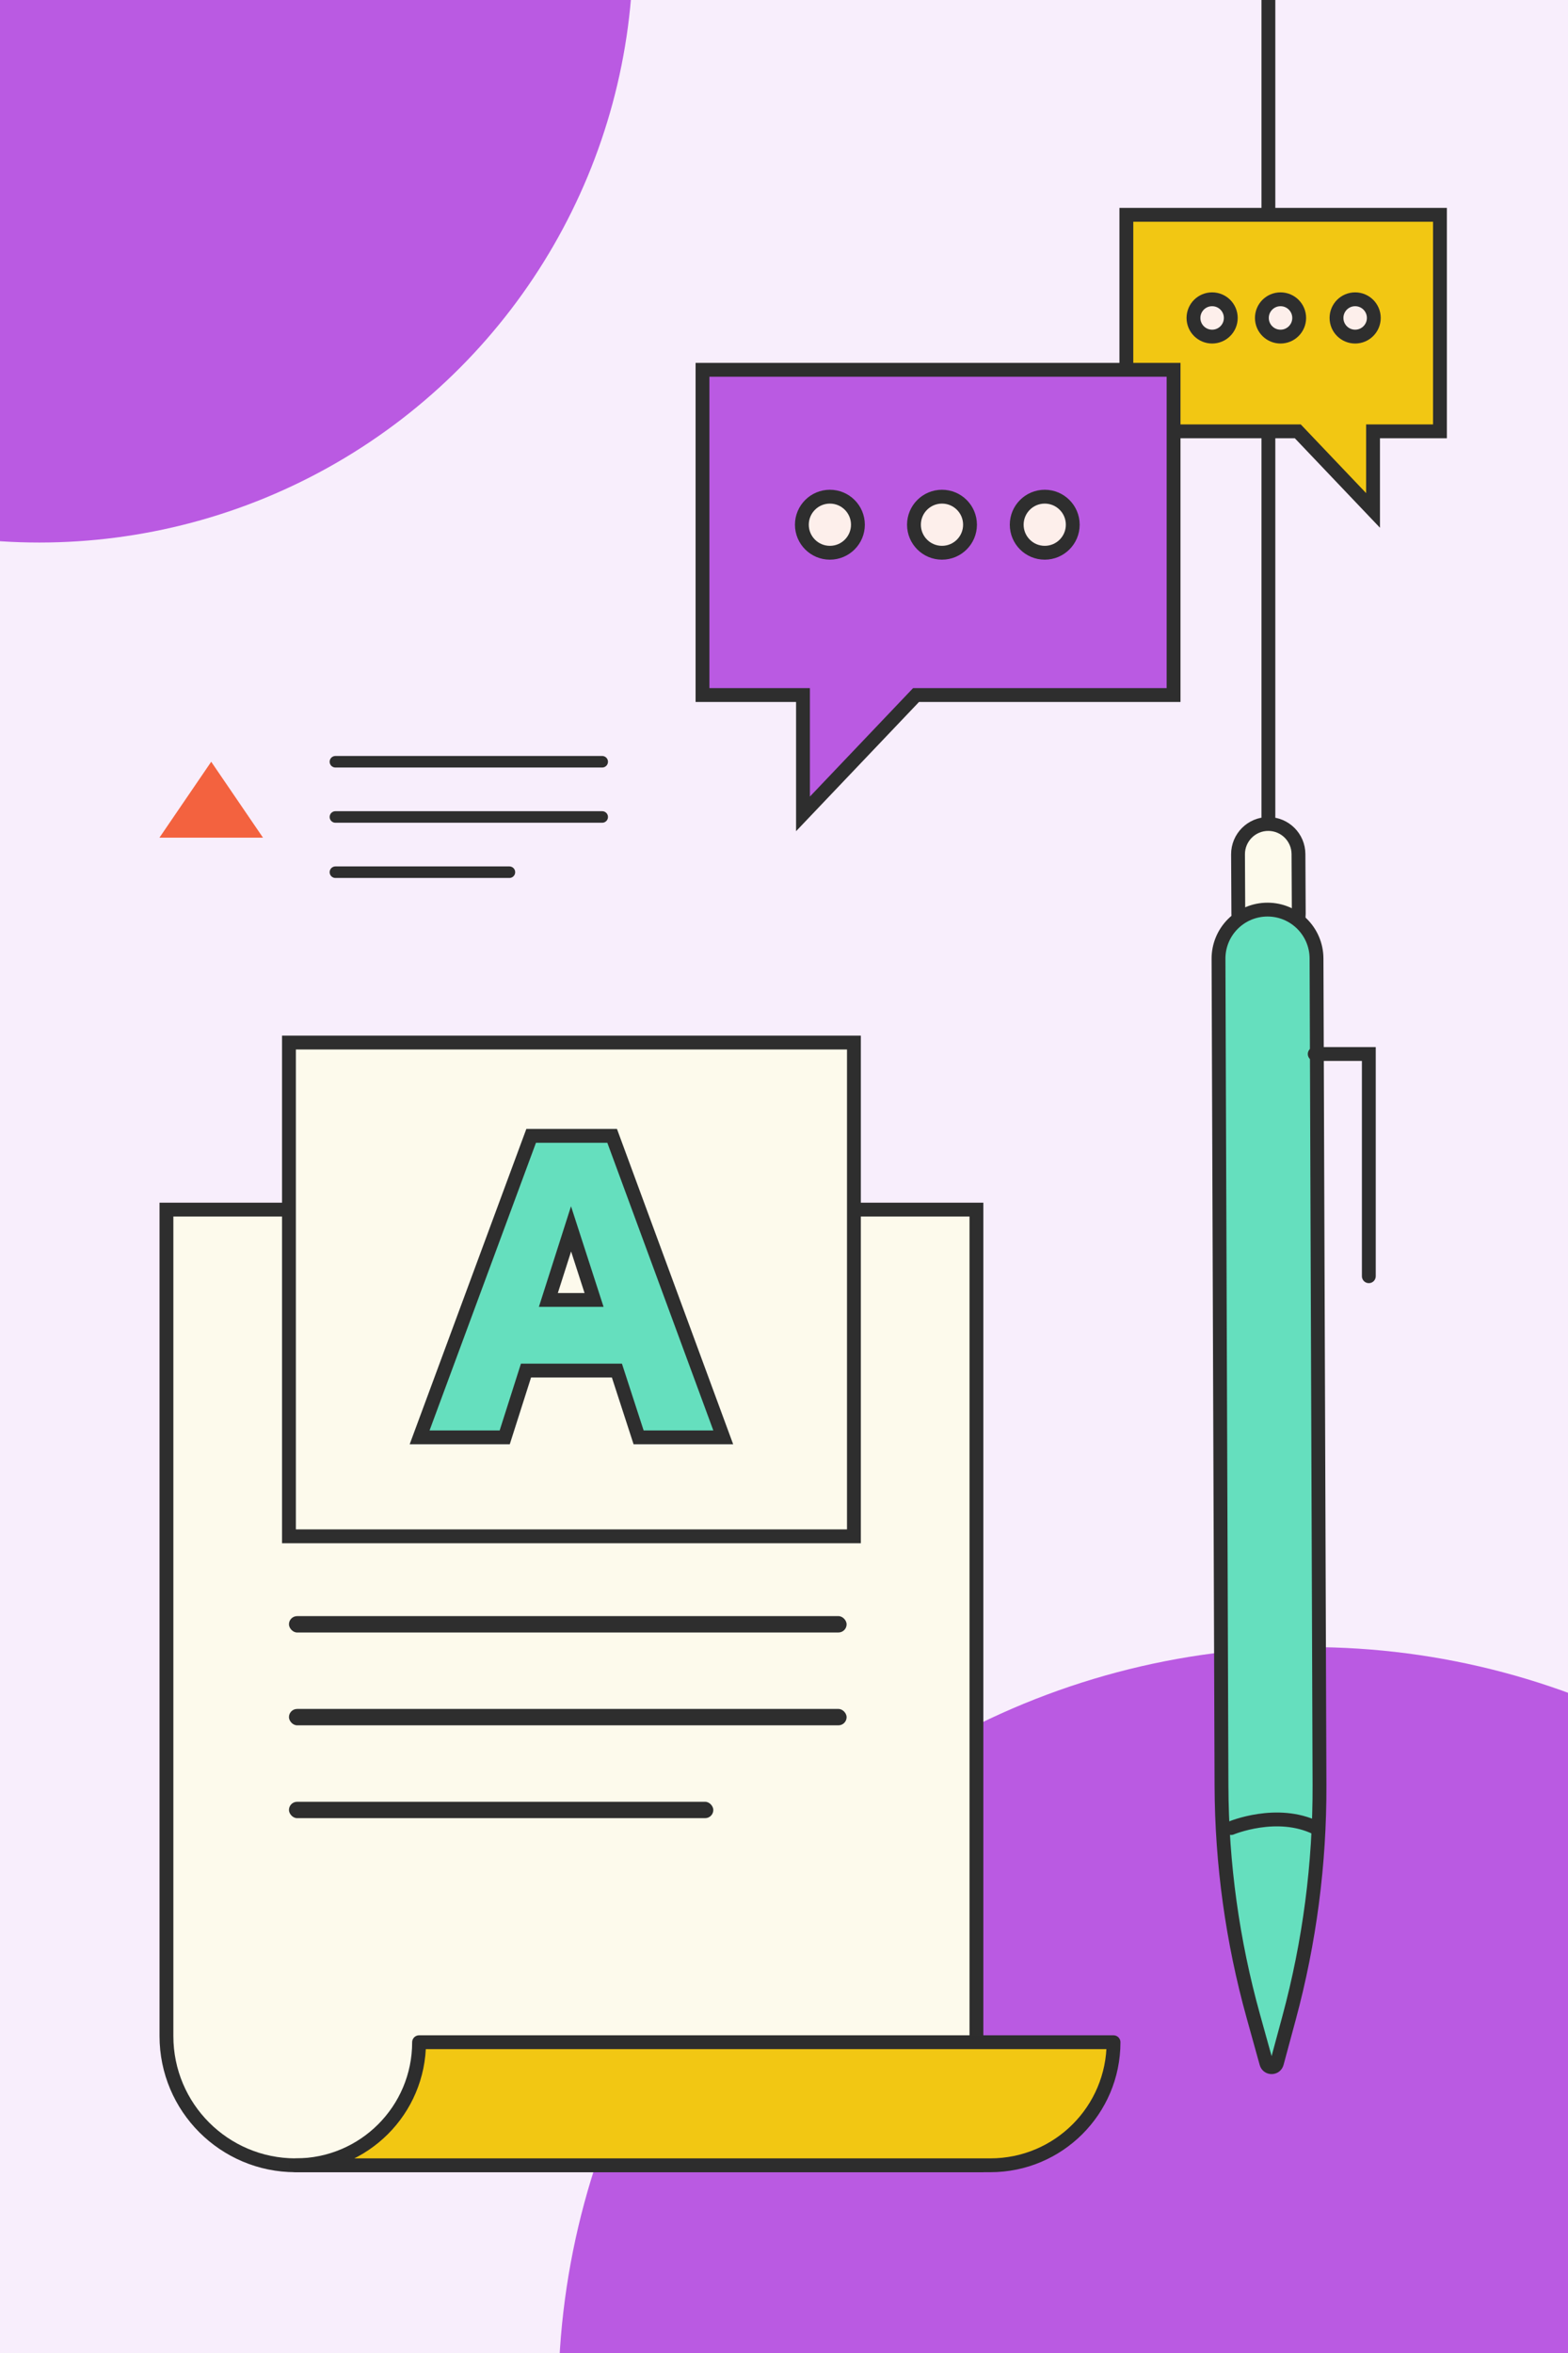
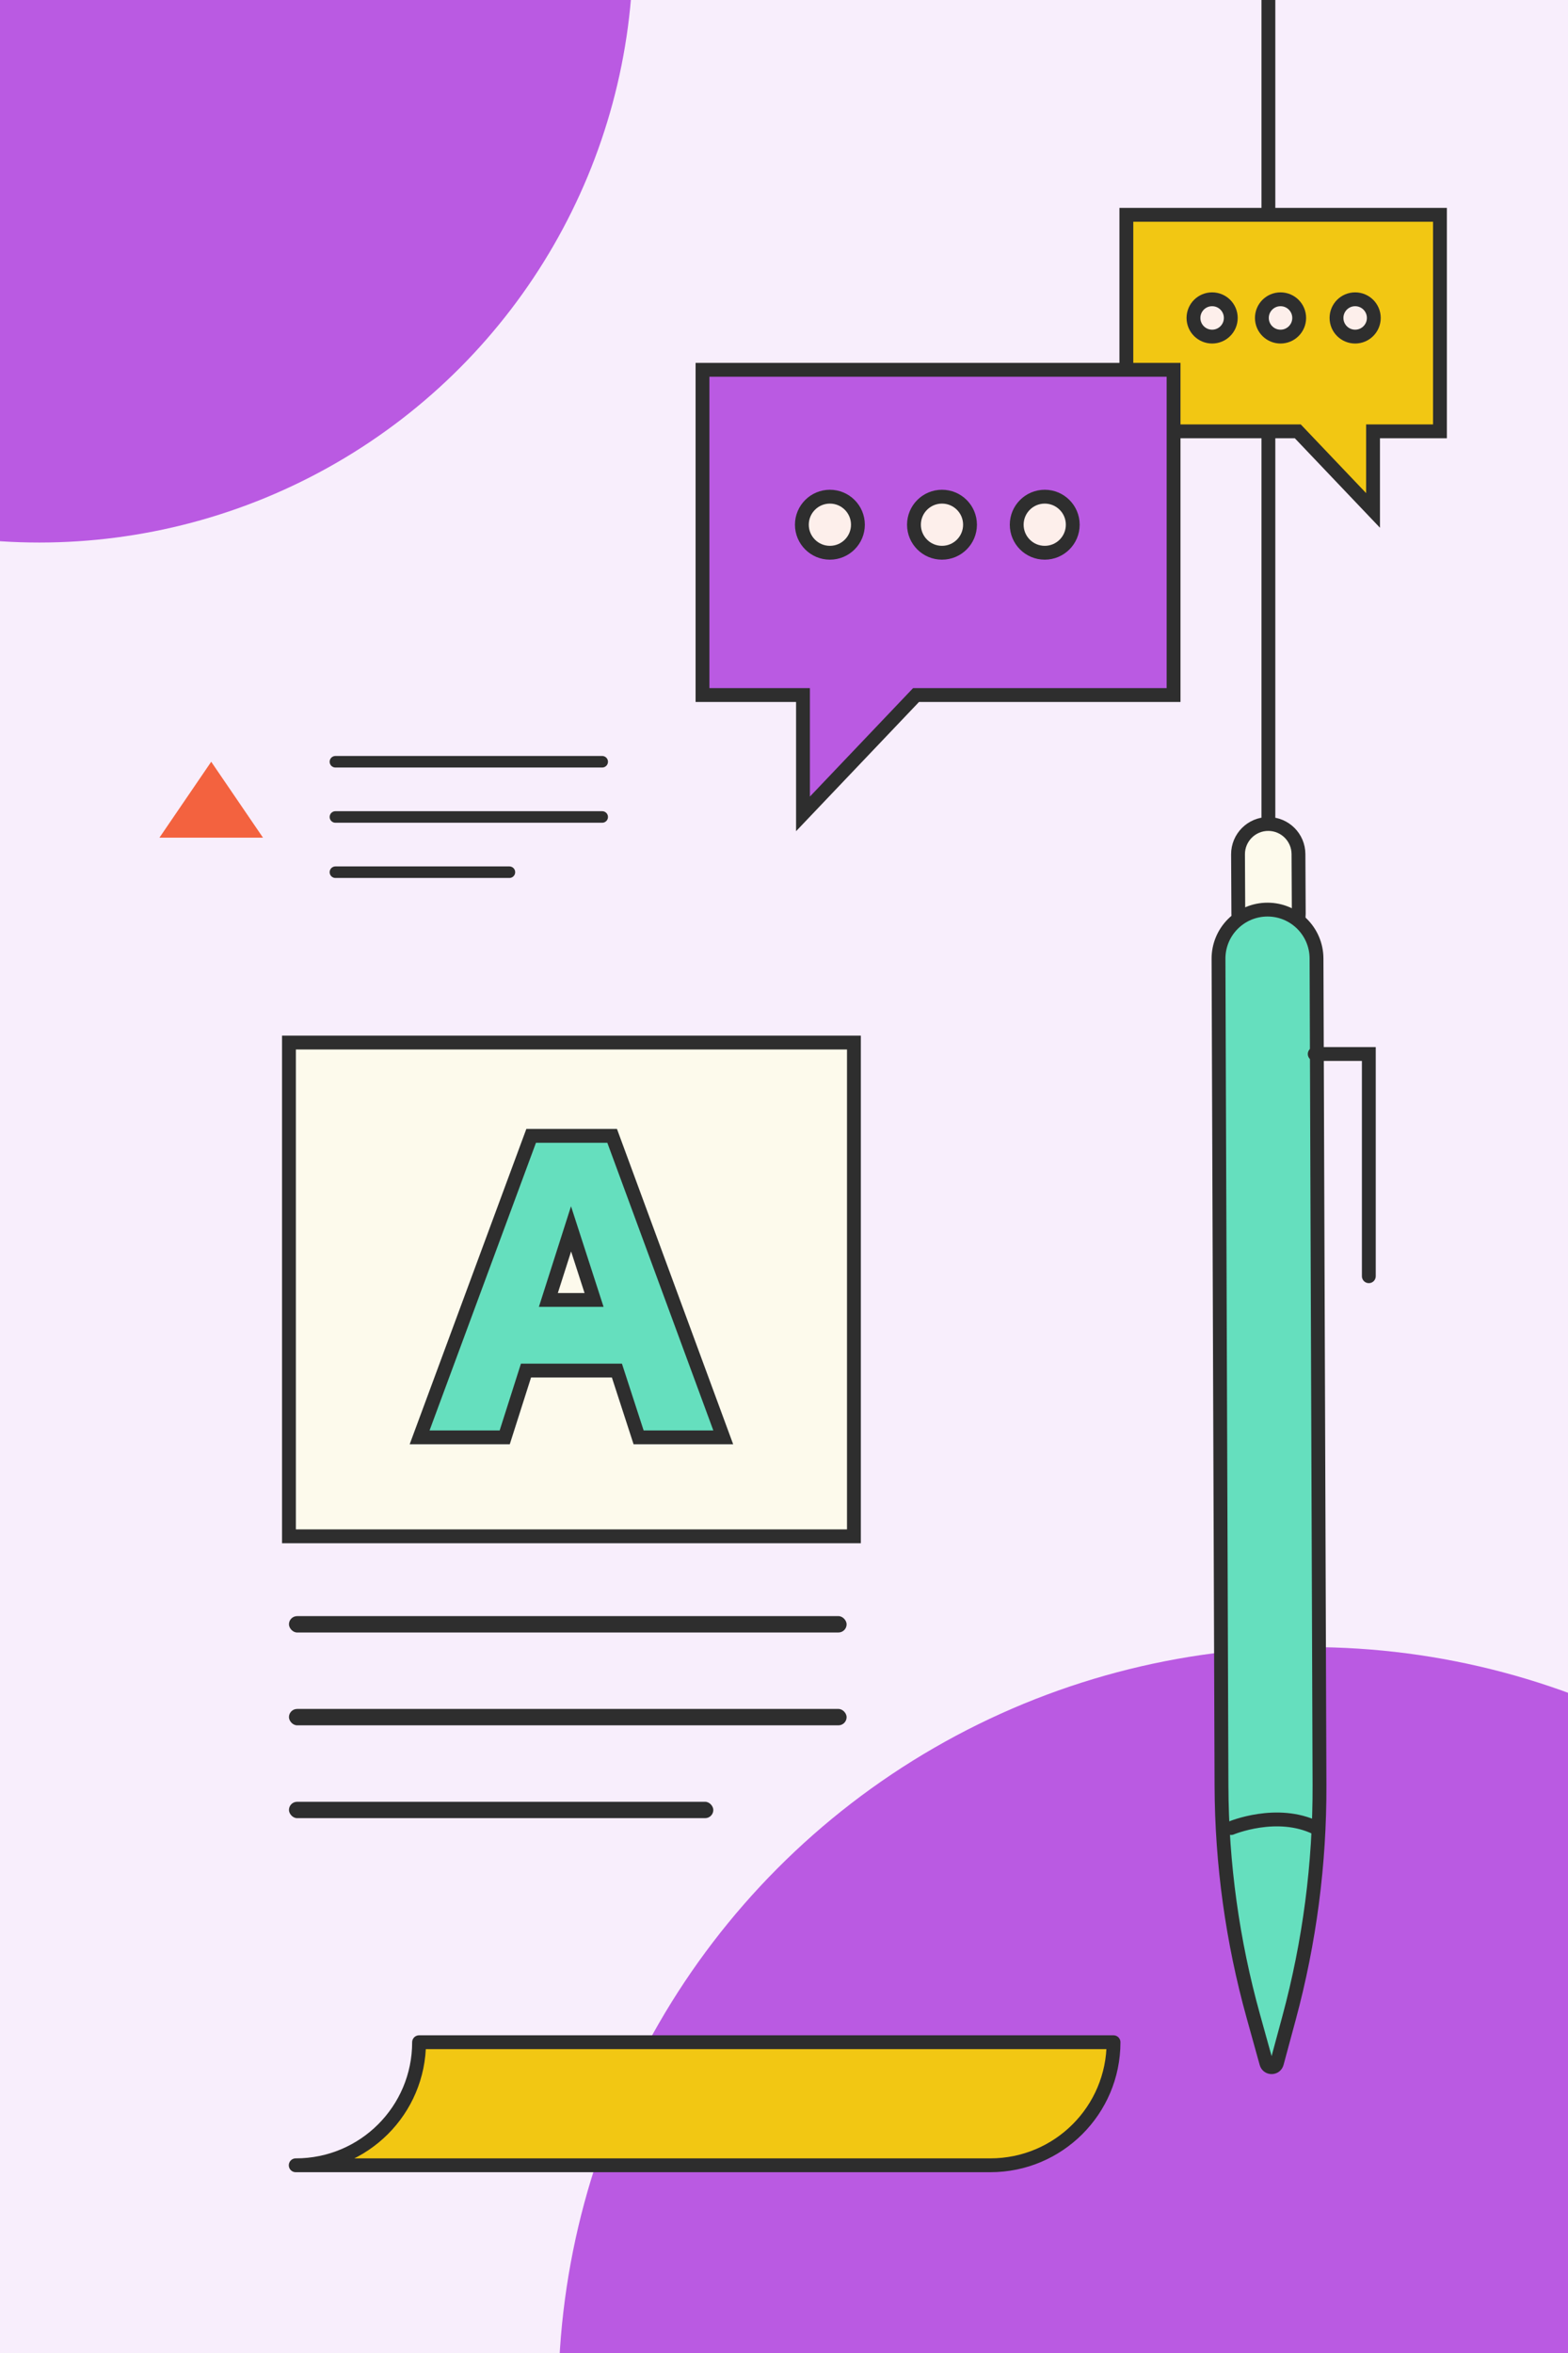
<svg xmlns="http://www.w3.org/2000/svg" width="340" height="510" viewBox="0 0 340 510" fill="none">
  <rect x="0" y="0" width="340" height="510" fill="#333333" stroke="none" />
  <g clip-path="url(#clip0_546_146)">
    <rect width="340" height="510" fill="#F8EEFC" />
    <circle cx="284.06" cy="520" r="163" fill="#BA5AE2" />
-     <path d="M36.092 262.175H211.726V469.315H64.092C48.628 469.315 36.092 456.779 36.092 441.315V262.175Z" fill="#FDFAEC" stroke="#2E2E2E" stroke-width="3" />
    <path d="M64.123 469.315H214.743C229.5 469.315 241.455 457.377 241.455 442.641H90.87C90.87 457.377 78.915 469.315 64.159 469.315" fill="#F2C713" />
    <path d="M64.123 469.315H214.743C229.5 469.315 241.455 457.377 241.455 442.641H90.87C90.87 457.377 78.915 469.315 64.159 469.315" stroke="#2D2D2D" stroke-width="3" stroke-linecap="round" stroke-linejoin="round" />
    <circle cx="8.522" cy="-11.165" r="128.757" fill="#BA5AE2" />
    <rect x="62.655" y="350.284" width="120.923" height="3.551" rx="1.775" fill="#2E2E2E" />
    <rect x="62.655" y="370.405" width="120.923" height="3.551" rx="1.775" fill="#2E2E2E" />
    <rect x="62.655" y="390.526" width="92.019" height="3.551" rx="1.775" fill="#2E2E2E" />
    <rect width="122.507" height="107.018" transform="translate(62.655 225.969)" fill="#4C84FF" />
    <rect x="62.655" y="225.969" width="122.507" height="107.018" fill="#FDFAEC" stroke="#2E2E2E" stroke-width="3" />
    <path d="M281.556 185.115L281.621 198.048C281.639 201.685 278.691 204.642 275.053 204.634C271.452 204.625 268.533 201.714 268.515 198.113L268.45 185.181C268.432 181.543 271.38 178.586 275.018 178.595C278.619 178.603 281.538 181.515 281.556 185.115Z" fill="#FDFAEC" stroke="#2E2E2E" stroke-width="3" stroke-linecap="round" />
    <path d="M285.468 207.739L286.116 386.902C286.178 403.959 283.955 420.948 279.506 437.416L276.869 447.18C276.556 448.336 274.919 448.342 274.598 447.188L271.758 436.974C267.244 420.738 264.926 403.97 264.865 387.119L264.217 207.816C264.196 201.918 268.981 197.132 274.879 197.152C280.718 197.171 285.447 201.899 285.468 207.739Z" fill="#65DFBE" stroke="#2E2E2E" stroke-width="3" stroke-linecap="round" />
    <path d="M266.962 396.218C266.962 396.218 276.919 392.033 285.411 396.211" stroke="#2E2E2E" stroke-width="3" stroke-linecap="round" />
    <path d="M138.137 310.504L138.473 311.54H139.563H154.675H156.826L156.082 309.522L133.098 247.175L132.736 246.194H131.691H116.217H115.173L114.81 247.173L91.736 309.52L90.988 311.54H93.143H108.345H109.441L109.774 310.496L114.056 297.062H133.768L138.137 310.504ZM118.905 281.756L123.827 266.348L128.814 281.756H118.905Z" fill="#65DFBE" stroke="#2E2E2E" stroke-width="3" />
    <path d="M275.035 177.074L275.035 -20.895" stroke="#2E2E2E" stroke-width="3" stroke-linecap="round" />
    <path d="M244.236 46.561H312.234V93.489H297.728V110.635L281.408 93.489H244.236V46.561Z" fill="#F2C713" stroke="#2E2E2E" stroke-width="3" />
    <circle cx="4.045" cy="4.045" r="4.045" transform="matrix(-1 0 0 1 297.892 64.868)" fill="#FDEFEB" stroke="#2E2E2E" stroke-width="3" />
    <circle cx="4.045" cy="4.045" r="4.045" transform="matrix(-1 0 0 1 281.711 64.868)" fill="#FDEFEB" stroke="#2E2E2E" stroke-width="3" />
    <circle cx="4.045" cy="4.045" r="4.045" transform="matrix(-1 0 0 1 266.879 64.868)" fill="#FDEFEB" stroke="#2E2E2E" stroke-width="3" />
    <path d="M254.473 80.152H152.329V150.645H174.119V176.403L198.634 150.645H254.473V80.152Z" fill="#BA5AE2" stroke="#2E2E2E" stroke-width="3" />
    <circle cx="179.952" cy="113.729" r="6.077" fill="#FDEFEB" stroke="#2E2E2E" stroke-width="3" />
    <circle cx="204.258" cy="113.729" r="6.077" fill="#FDEFEB" stroke="#2E2E2E" stroke-width="3" />
    <circle cx="226.537" cy="113.729" r="6.077" fill="#FDEFEB" stroke="#2E2E2E" stroke-width="3" />
    <path d="M45.799 165.105L57.028 181.562H34.569L45.799 165.105Z" fill="#F3623F" />
    <path d="M130.58 177.074H72.73" stroke="#2E2E2E" stroke-width="2.5" stroke-linecap="round" />
    <path d="M130.58 165.105H72.73" stroke="#2E2E2E" stroke-width="2.5" stroke-linecap="round" />
    <path d="M110.458 189.043H72.73" stroke="#2E2E2E" stroke-width="2.5" stroke-linecap="round" />
    <path d="M285.08 228.451H296.811V276.609" stroke="#2E2E2E" stroke-width="3" stroke-linecap="round" />
  </g>
  <defs>
    <clipPath id="clip0_546_146">
      <rect width="340" height="510" fill="white" />
    </clipPath>
  </defs>
</svg>